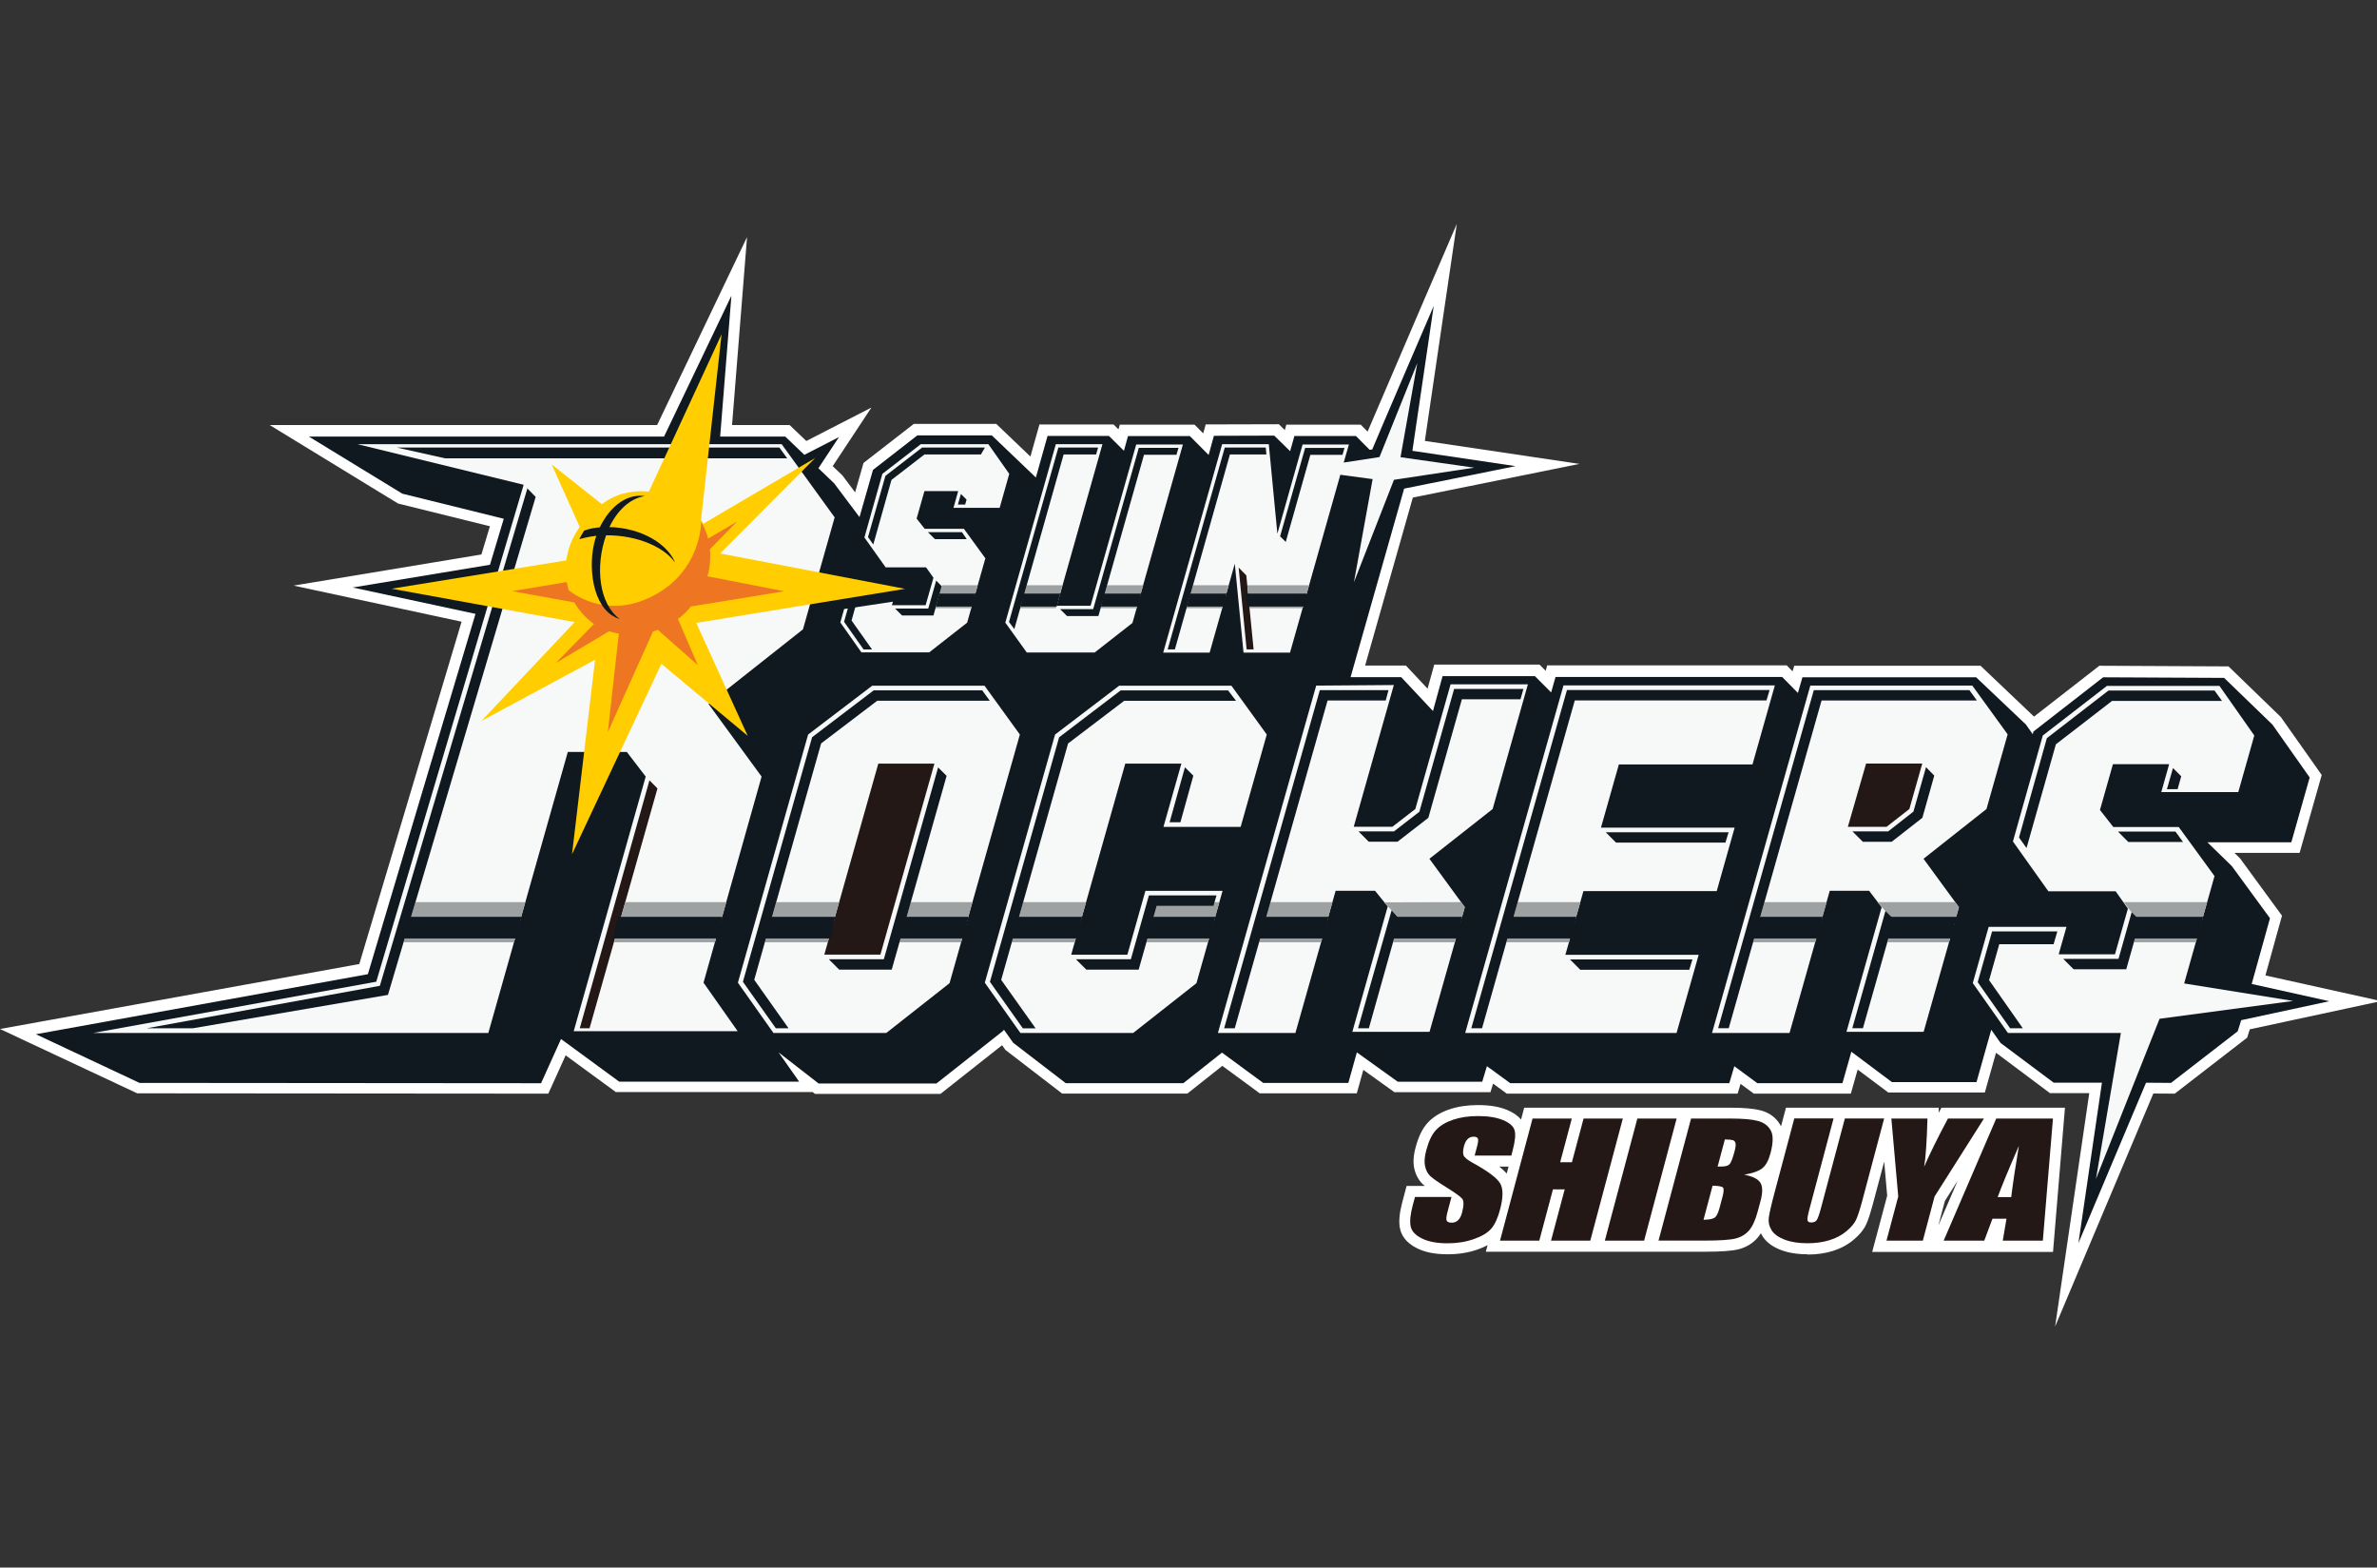
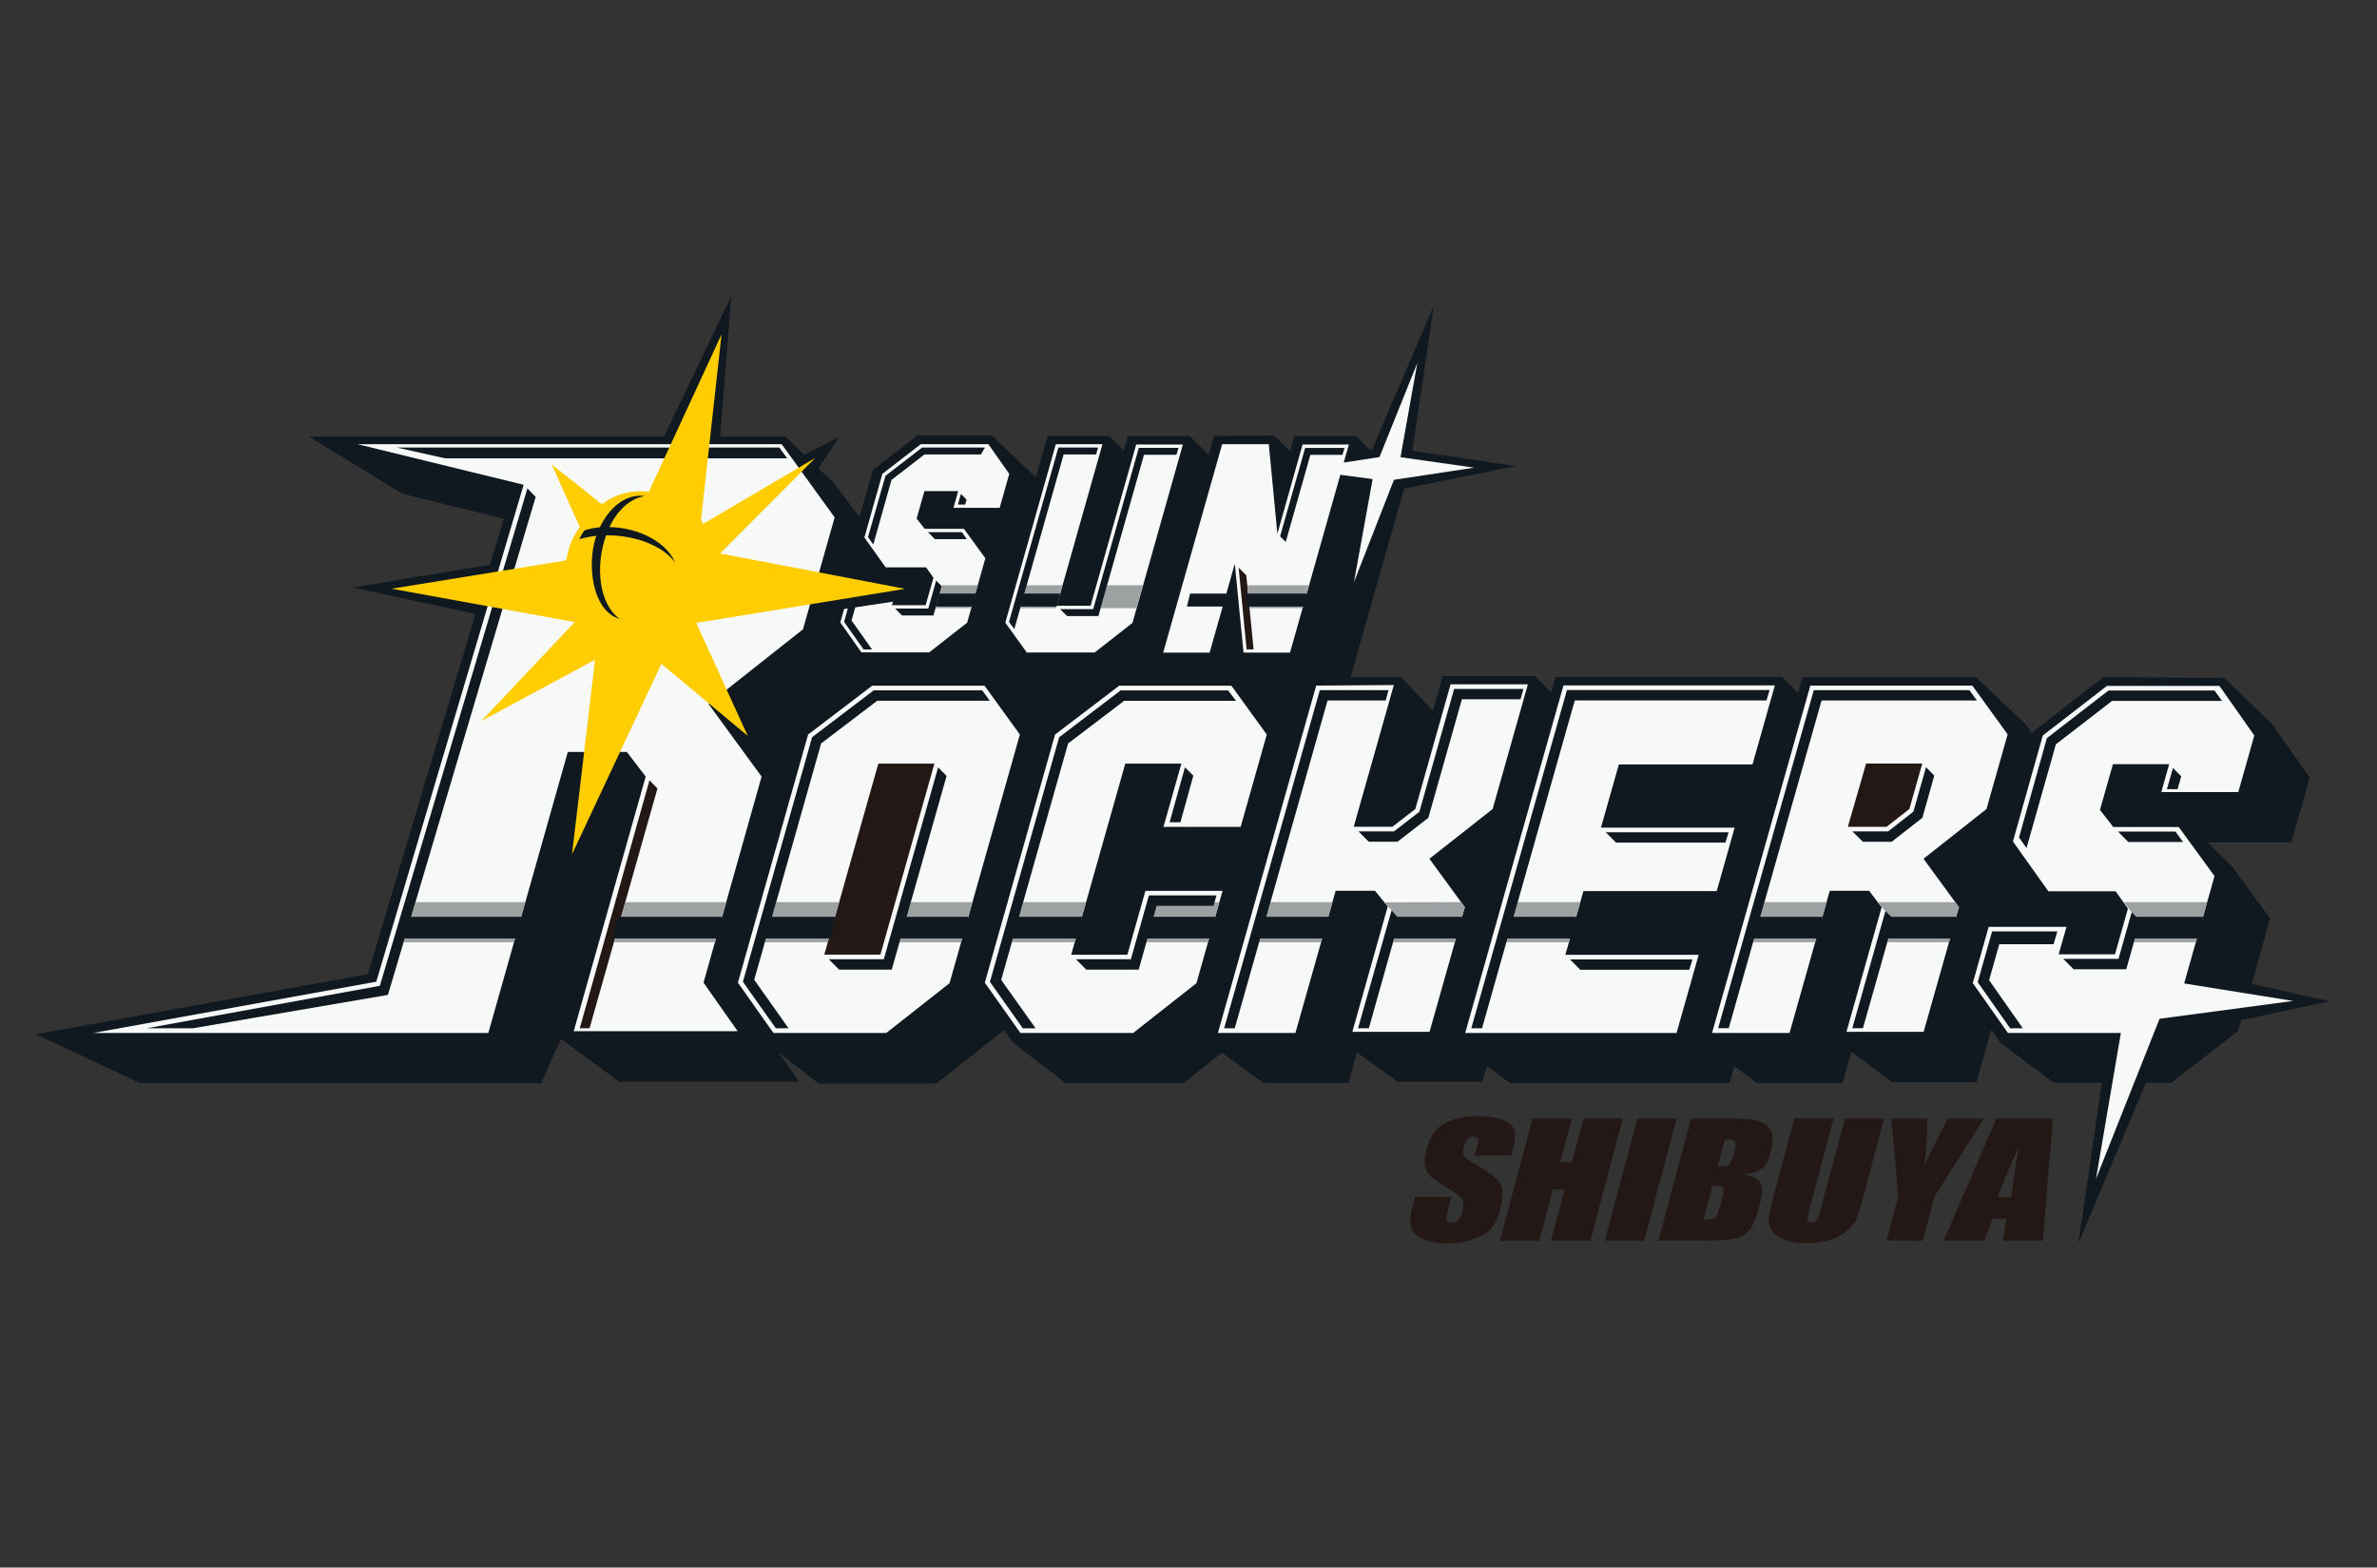
<svg xmlns="http://www.w3.org/2000/svg" width="138" height="91" viewBox="0 0 138 91" fill="none">
  <rect x="0" y="0" width="138" height="91" fill="#333333" stroke="none" />
  <g clip-path="url(#clip0_2526_1745)">
-     <path d="M121.289 63.458H119.013L115.882 61.115L115.233 63.421H109.626L107.848 62.09L107.453 63.488H101.821L101.05 62.92L100.88 63.488H87.479L86.683 62.906L86.531 63.403H80.954L79.15 62.108L78.771 63.469H73.134L70.965 61.875L68.933 63.484H61.666L58.369 60.948L58.177 60.677L54.599 63.503H47.318L47.178 63.395H35.75L32.84 61.263L31.833 63.488L7.967 63.469L0 59.735C0 59.735 18.166 56.45 20.859 55.964C21.612 53.439 25.813 39.386 26.798 36.09L17.045 33.995L27.949 32.189C28.078 31.762 28.288 31.061 28.443 30.55L23.109 29.23L15.655 24.673H38.151L43.371 13.76L42.5 24.673H45.842L46.812 25.6L50.59 23.66L48.343 27.061L48.907 27.598L49.645 28.581L50.132 26.875L53.05 24.61H57.841L59.822 26.504L60.346 24.643H64.65L64.934 24.925L65.012 24.651H69.35L69.855 25.158L69.999 24.639L74.245 24.628L74.591 24.966L74.68 24.654H78.999L79.398 25.055C80.272 23.004 82.537 17.742 82.651 17.472L84.576 13L82.721 25.596L91.699 26.931L82.024 28.885L79.254 38.637H81.622L82.88 39.979L83.267 38.581H89.379L89.737 38.941L89.825 38.626H103.731L104.071 38.971L104.167 38.648H114.982L118.088 41.6L121.88 38.648L129.379 38.685L132.414 41.622L134.79 44.989L133.506 49.512H129.725L130.05 49.831L132.484 53.157L131.522 56.624L138.235 58.115L130.614 59.754L130.463 60.236L126.258 63.488L125.015 63.48L119.312 77.007L121.293 63.477L121.289 63.458ZM123.894 59.301L123.344 62.527L124.93 58.534L128.737 58.026L126 57.588L127.874 50.962L126.804 49.498H123.3L122.437 48.63H122.389L122.208 48.4L121.426 47.614H121.592L121.219 47.136L122.193 43.698H125.742L125.841 43.342L126.199 43.698H126.785L126.656 44.154L127.357 44.852L127.228 45.315H129.474L130.19 42.79L129.146 41.307H122.842C122.271 41.748 120.489 43.127 119.921 43.565L118.213 49.605L119.261 51.077H123.167L124.034 52.297L124.971 53.243L123.938 56.888H120.131L119.268 56.02H118.693L118.822 55.568L118.685 55.43H116.568L116.192 56.761L117.977 59.305H123.901L123.894 59.301ZM103.422 59.301L105.757 51.047H108.837L109.722 52.204L110.673 53.157L108.951 59.235H111.208L113.038 52.768L110.803 49.713L114.779 46.568L115.863 42.734L114.816 41.288H106.243C105.517 43.85 102.046 56.113 101.142 59.305H103.418L103.422 59.301ZM96.86 59.301L97.535 56.913H91.485L90.626 56.042H90.043L90.172 55.586L89.623 55.03H90.331L91.452 51.062H99.191L99.626 49.531H93.566L92.699 48.663H92.109L92.238 48.203L91.684 47.647H92.393L93.507 43.709H101.268L101.957 41.273H91.913C91.175 43.88 87.601 56.517 86.812 59.298H96.856L96.86 59.301ZM74.735 59.301L77.07 51.047H80.15L81.013 52.175L81.976 53.142L80.264 59.231H82.522L84.352 52.764L82.116 49.705L86.107 46.561L87.623 41.207H85.362L83.488 47.825L81.36 49.475H79.21L78.346 48.608H77.76L77.889 48.148L77.336 47.592H78.044L79.829 41.277H77.557C76.819 43.884 73.241 56.517 72.452 59.298H74.728L74.735 59.301ZM65.58 59.301L68.915 56.676L69.896 53.202H67.646L66.598 56.906H62.814L61.947 56.038H61.357L61.486 55.579L60.929 55.023H61.644L64.857 43.669H68.38L68.483 43.298L68.856 43.669H69.442L69.313 44.125L70.006 44.814L69.302 47.34H71.556L72.858 42.742L71.81 41.296H65.488C65.016 41.655 62.574 43.513 62.574 43.513C62.135 45.063 59.354 54.896 58.834 56.736L60.652 59.301H65.584H65.58ZM51.242 59.301L54.577 56.676L58.52 42.742L57.472 41.296H51.15L48.236 43.513L44.496 56.736L46.311 59.301H51.246H51.242ZM27.879 59.301L32.493 42.99H33.356L33.78 39.412L27.654 42.712L23.032 58.297L17.148 59.305H27.882L27.879 59.301ZM41.604 59.201L40.158 57.147L43.526 45.189L40.564 41.136L38.635 39.527L36.897 43.227L37.96 44.614L38.897 45.563L35.035 59.201H41.604ZM34.315 45.719L34.994 44.273H34.485L34.312 45.719H34.315ZM28.299 40.528L32.091 36.509L29.623 36.06L28.295 40.532L28.299 40.528ZM42.441 39.004L46.067 36.138L46.148 35.849L41.357 36.631L42.441 39.008V39.004ZM74.422 37.221L77.14 27.613H77.129L77.299 27.024H76.565C76.251 28.132 74.971 32.656 74.971 32.656L74.484 32.17L73.85 34.406L73.145 27.001H71.891L69.007 37.221H69.748L71.194 32.115L71.102 31.188L71.375 31.466L71.995 29.278L72.301 32.407L72.968 33.09L73.378 37.221H74.414H74.422ZM63.341 37.217L65.196 35.763L67.671 27.02H66.908L64.26 36.383H61.692L61.098 35.785H60.519L60.648 35.333L60.058 34.74C59.815 35.608 59.619 36.294 59.523 36.627L59.947 37.217H63.345H63.341ZM53.736 37.209L55.602 35.748L56.517 32.511L56.082 31.914H54.024L53.419 31.317H53.382L53.249 31.147L52.323 30.231H52.53L52.522 30.22L53.194 27.847H55.359L55.477 27.431L55.89 27.847H56.477L56.347 28.306L56.834 28.792L56.827 28.818H57.561L57.904 27.609L57.391 26.879L57.321 27.001H53.891C53.522 27.287 52.677 27.939 52.316 28.218C52.117 28.922 51.467 31.232 51.342 31.684L51.763 32.274H54.105L54.702 33.116L55.4 33.824L54.684 36.349H52.12L51.523 35.752H50.944L50.962 35.685L50.165 35.804L50.147 35.874L51.087 37.209H53.736ZM60.822 34.699L62.998 27.001H62.234C61.858 28.34 60.759 32.226 60.062 34.699H60.818H60.822ZM27.871 34.436L28.015 33.946L26.521 34.187L27.871 34.432V34.436ZM47.926 34.258L48.885 34.102L48.019 33.935L47.926 34.258ZM47.107 32.459L47.764 30.138L46.462 28.344L43.12 31.699L47.107 32.463V32.459ZM31.826 28.644L30.77 32.204L32.349 31.948C32.405 31.722 32.482 31.447 32.593 31.191C32.703 30.928 32.836 30.691 32.947 30.509L31.471 27.224H30.442L30.756 27.543L31.217 27.654L31.136 27.928L31.829 28.64L31.826 28.644ZM41.445 29.278L44.938 27.224H41.67L41.442 29.278H41.445ZM34.983 28.455C35.241 28.303 35.595 28.125 36.008 28.014C36.51 27.88 36.964 27.85 37.255 27.85C37.266 27.85 37.274 27.85 37.285 27.85L37.572 27.224H33.426L34.979 28.455H34.983ZM80.445 27.246L80.416 27.417L80.482 27.25L81.176 27.146L80.574 27.061L80.582 27.02L80.552 27.09L79.962 27.179L80.449 27.246H80.445ZM29.538 27.25L29.531 27.227H29.443L29.538 27.25ZM40.623 25.121L40.833 23.204L39.948 25.121H40.619H40.623ZM104.945 72.813C104.344 72.813 103.82 72.728 103.385 72.561C102.89 72.372 102.533 72.098 102.319 71.753C102.286 71.701 102.256 71.649 102.23 71.593C102.175 71.682 102.112 71.768 102.049 71.842C101.769 72.172 101.4 72.398 100.958 72.517C100.578 72.617 99.936 72.665 98.94 72.665H86.262L86.365 72.283C86.192 72.376 85.997 72.461 85.783 72.535C85.255 72.721 84.672 72.813 84.045 72.813C83.33 72.813 82.751 72.702 82.278 72.469C81.57 72.124 81.341 71.645 81.275 71.304C81.198 70.911 81.246 70.414 81.412 69.784L81.662 68.846H82.721C82.673 68.805 82.636 68.775 82.607 68.749C82.367 68.523 82.201 68.223 82.112 67.856C82.031 67.504 82.053 67.099 82.183 66.617C82.356 65.961 82.596 65.483 82.913 65.149C83.223 64.823 83.64 64.57 84.16 64.396C84.643 64.233 85.196 64.151 85.805 64.151C86.487 64.151 87.04 64.244 87.498 64.433C87.852 64.582 88.125 64.767 88.306 64.993L88.49 64.303H100.463C101.242 64.303 101.817 64.355 102.219 64.459C102.728 64.593 103.127 64.889 103.363 65.316C103.374 65.338 103.388 65.364 103.4 65.386L103.687 64.303H112.558L112.551 64.6L112.71 64.303H119.884L119.191 72.676H108.693L109.563 69.413L109.39 67.433L108.744 69.851C108.589 70.429 108.457 70.837 108.339 71.089C108.195 71.397 107.955 71.686 107.605 71.979C107.265 72.261 106.863 72.476 106.406 72.621C105.967 72.758 105.473 72.828 104.938 72.828L104.945 72.813ZM112.525 71.163L113.65 68.553L112.912 69.717L112.529 71.163H112.525ZM87.04 67.722C87.218 67.863 87.361 67.997 87.476 68.126L87.583 67.722H87.04ZM48.461 56.906L47.598 56.038H47.019L47.148 55.586L46.587 55.023H47.31L50.523 43.669H54.057L54.16 43.309L54.522 43.669H55.108L54.979 44.125L55.684 44.825L52.264 56.906H48.468H48.461ZM107.889 49.486L107.022 48.619H106.439L106.568 48.166L106.004 47.599H106.734L107.87 43.657H111.404L111.511 43.283L111.88 43.657H112.455L112.326 44.11L113.019 44.814L112.171 47.822L110.054 49.479H107.892L107.889 49.486Z" fill="white" />
    <path d="M79.641 26.092C79.582 26.103 79.575 26.103 79.519 26.114L78.719 25.31H75.148C75.148 25.31 74.986 25.896 74.901 26.192C74.521 25.825 73.975 25.288 73.975 25.288L70.475 25.299C70.475 25.299 70.283 26.007 70.169 26.411C69.737 25.977 69.077 25.313 69.077 25.313H65.488C65.488 25.313 65.329 25.888 65.252 26.17C64.894 25.814 64.381 25.306 64.381 25.306H60.818C60.818 25.306 60.364 26.926 60.139 27.72C59.678 27.279 57.579 25.273 57.579 25.273H53.26L50.682 27.279C50.682 27.279 50.161 29.099 49.9 30.019C49.357 29.296 48.424 28.054 48.424 28.054L47.513 27.182L48.708 25.373L46.698 26.404L45.588 25.343H41.81L42.463 17.167L38.553 25.343H17.93L23.356 28.658C23.356 28.658 28.546 29.941 29.247 30.115C29.206 30.256 28.447 32.785 28.447 32.785L20.476 34.105L27.606 35.636C27.606 35.636 21.449 56.223 21.357 56.553C20.881 56.638 2.084 60.039 2.084 60.039L8.1 62.864L31.412 62.883L32.571 60.317L35.946 62.79H46.395C46.395 62.79 45.554 61.592 45.204 61.095C45.99 61.707 47.524 62.897 47.524 62.897H54.367L58.258 59.827C58.258 59.827 58.265 59.798 58.276 59.764C58.531 60.124 58.822 60.535 58.822 60.535L61.873 62.879H68.704C68.704 62.879 70.56 61.41 70.943 61.106C71.342 61.399 73.337 62.864 73.337 62.864H78.28C78.28 62.864 78.612 61.678 78.774 61.092C79.409 61.548 81.15 62.797 81.15 62.797H86.052C86.052 62.797 86.233 62.204 86.325 61.893C86.812 62.248 87.678 62.879 87.678 62.879H100.397L100.688 61.896L102.024 62.879H106.966L107.483 61.055L109.836 62.816H114.749L115.605 59.779L116.147 60.547L119.227 62.849H122.031L120.666 72.164L124.591 62.853L126.04 62.864L129.913 59.868L130.116 59.223L135.232 58.122L130.725 57.12L131.787 53.305L129.57 50.276L128.154 48.896H133.026L134.092 45.133L131.931 42.066L129.124 39.352L122.101 39.318L118.054 42.467L118.014 42.622C117.833 42.363 117.619 42.062 117.619 42.062L114.727 39.318H104.642C104.642 39.318 104.469 39.915 104.381 40.227C104.008 39.849 103.466 39.3 103.466 39.3H90.308C90.308 39.3 90.142 39.893 90.054 40.197C89.67 39.812 89.113 39.252 89.113 39.252H83.75C83.75 39.252 83.385 40.572 83.193 41.276C82.603 40.65 81.349 39.311 81.349 39.311H78.409C78.667 38.403 81.519 28.365 81.519 28.365L87.988 27.06L81.998 26.17L83.237 17.76C83.237 17.76 79.814 25.714 79.659 26.111" fill="#101820" />
    <path d="M59.21 42.641L55.127 57.076L51.456 59.964H44.902L42.84 57.046L46.916 42.641L50.634 39.808H57.159L59.21 42.641Z" fill="#F7F8F8" />
    <path d="M51.113 55.418H47.856L50.991 44.331H54.248L51.113 55.418Z" fill="#231815" />
    <path d="M70.977 51.714L69.461 57.076L65.79 59.964H59.239L57.174 57.046L61.253 42.641L64.972 39.808H71.493L73.544 42.641L72.028 48.002H67.546L68.586 44.331H65.329L62.19 55.422H65.451L66.499 51.714H70.977Z" fill="#F7F8F8" />
    <path d="M76.413 39.801L70.707 59.965H75.207L77.542 51.711H79.829L80.567 52.619L78.512 59.898H82.994L85.041 52.664L82.987 49.853L86.657 46.965L88.704 39.727H84.215L82.168 46.965L80.836 47.995H78.593L80.921 39.767L76.413 39.801Z" fill="#F7F8F8" />
    <path d="M103.042 39.789H90.77L85.064 59.964H97.335L98.619 55.429H90.88L91.928 51.729H99.667L100.707 48.047H92.946L93.986 44.376H101.743L103.042 39.789Z" fill="#F7F8F8" />
    <path d="M99.394 59.965L105.1 39.801H114.506L116.557 42.63L115.328 46.965L111.673 49.853L113.728 52.664L111.68 59.898H107.199L109.242 52.664L108.512 51.711H106.229L103.894 59.965H99.394Z" fill="#F7F8F8" />
    <path d="M108.339 44.324H111.6L110.851 46.964L109.527 47.999H107.28L108.339 44.324Z" fill="#231815" />
    <path d="M133.137 58.107L125.376 59.142L121.684 68.438L123.13 59.965H116.572L114.532 57.069L115.454 53.806H119.972L119.519 55.4H122.787L123.539 52.745L122.827 51.74H118.921L116.863 48.848L118.597 42.697L122.318 39.819H128.855L130.876 42.697L129.947 45.982H125.476L125.933 44.362H122.669L121.916 47.02L122.691 48.01H126.49L128.567 50.858L126.804 57.091L133.137 58.107Z" fill="#F7F8F8" />
    <path d="M30.401 28.142L21.844 56.99L5.418 59.964H28.351L32.965 43.653H36.392L37.487 45.081L33.308 59.861H42.825L40.844 57.046L44.215 45.081L41.135 40.868L46.617 36.534L48.457 30.034L45.381 25.784H20.748L30.401 28.142Z" fill="#F7F8F8" />
    <path d="M51.227 27.508L53.459 25.784H57.38L58.594 27.508L58.037 29.481H55.355L55.628 28.509H53.669L53.216 30.104L53.684 30.697H55.96L57.207 32.41L56.148 36.148L53.946 37.872H50.01L48.786 36.133L49.007 35.355L51.84 34.928L51.781 35.132H53.739L54.193 33.538L53.765 32.937H51.419L50.184 31.201L51.227 27.508Z" fill="#F7F8F8" />
    <path d="M58.365 36.144L61.298 25.784H64.005L61.353 35.165H63.315L65.964 25.803H68.675L65.746 36.163L63.551 37.88H59.612L58.365 36.144Z" fill="#F7F8F8" />
    <path d="M74.894 37.884H72.194L71.688 32.722L70.228 37.884H67.531L70.954 25.785H73.662L74.16 30.983L75.624 25.803H78.313L78.011 26.852L80.087 26.534L82.282 21.079L81.308 26.541L85.587 27.149L80.928 27.854L78.605 33.797L79.689 27.813L77.815 27.561L74.894 37.884Z" fill="#F7F8F8" />
    <path d="M126.424 45.811L126.634 45.066L126.155 44.584L125.804 45.815L126.424 45.811Z" fill="#101820" />
    <path d="M123.562 48.878H126.738L126.299 48.273H122.96L123.562 48.878Z" fill="#101820" />
    <path d="M38.17 45.77L34.227 59.693H33.659C33.659 59.693 37.137 47.32 37.705 45.299L38.17 45.77Z" fill="#231815" />
    <path d="M55.787 28.676C55.713 28.939 55.613 29.291 55.613 29.291H56.034C56.034 29.291 56.067 29.169 56.115 29.002L55.787 28.676Z" fill="#101820" />
    <path d="M71.91 32.948C72.043 34.313 72.374 37.698 72.374 37.698H72.78C72.78 37.698 72.485 34.732 72.356 33.401L71.91 32.948Z" fill="#231815" />
    <path d="M108.143 48.866H109.825L111.607 47.472L112.296 45.025L111.817 44.535C111.817 44.535 111.123 46.975 111.086 47.116C110.954 47.22 109.762 48.15 109.622 48.262H107.545L108.15 48.866H108.143Z" fill="#101820" />
    <path d="M24.127 52.371L23.434 54.7H29.844L30.497 52.371H24.127Z" fill="#9EA1A2" />
    <path d="M36.303 52.371L35.647 54.7H41.512L42.169 52.371H36.303Z" fill="#9EA1A2" />
    <path d="M45.071 52.371L44.407 54.7H48.055L48.719 52.371H45.071Z" fill="#9EA1A2" />
    <path d="M52.876 52.371L52.212 54.7H55.798L56.454 52.371H52.876Z" fill="#9EA1A2" />
    <path d="M59.401 52.371L58.741 54.7H62.393L63.053 52.371H59.401Z" fill="#9EA1A2" />
    <path d="M67.214 52.371L66.558 54.7H70.132L70.792 52.371H67.214Z" fill="#9EA1A2" />
    <path d="M73.758 52.371L73.094 54.7H76.698L77.358 52.371H73.758Z" fill="#9EA1A2" />
    <path d="M80.357 52.382L81.253 53.339L80.881 54.7H84.462L85.041 52.664L84.831 52.371L80.357 52.382Z" fill="#9EA1A2" />
    <path d="M88.11 52.371L87.454 54.7H91.087L91.751 52.371H88.11Z" fill="#9EA1A2" />
    <path d="M102.441 52.371L101.78 54.7H105.384L106.048 52.371H102.441Z" fill="#9EA1A2" />
    <path d="M108.988 52.371L109.947 53.435L109.578 54.7H113.152L113.731 52.664L113.514 52.371H108.988Z" fill="#9EA1A2" />
    <path d="M123.3 52.371L124.207 53.565L123.89 54.7H127.479L128.136 52.371H123.3Z" fill="#9EA1A2" />
    <path d="M54.695 33.975L54.315 35.306H56.384L56.768 33.975H54.695Z" fill="#9EA1A2" />
    <path d="M59.608 33.975L59.228 35.306H61.297L61.681 33.975H59.608Z" fill="#9EA1A2" />
    <path d="M64.278 33.975L63.895 35.306H65.982L66.373 33.975H64.278Z" fill="#9EA1A2" />
-     <path d="M69.265 33.975L68.881 35.306H70.962L71.338 33.975H69.265Z" fill="#9EA1A2" />
    <path d="M72.415 33.975L72.544 35.306H75.628L75.997 33.975H72.415Z" fill="#9EA1A2" />
    <path d="M57.023 40.074H50.726L47.148 42.796L43.131 56.994L45.042 59.693H45.78L43.788 56.879L47.672 43.156L50.929 40.679H57.462L57.023 40.074Z" fill="#101820" />
    <path d="M68.793 44.543L67.904 47.732H68.531L69.28 45.029L68.793 44.543Z" fill="#101820" />
    <path d="M63.068 56.289H66.107L67.155 52.585H70.449L70.626 51.98H66.701L65.654 55.685H62.463L63.068 56.289Z" fill="#101820" />
    <path d="M79.471 59.693L81.253 53.353L80.792 52.845L78.844 59.693H79.471Z" fill="#101820" />
    <path d="M79.468 48.863H81.135L82.924 47.476L84.872 40.594H88.273L88.446 39.993H84.422C84.422 39.993 82.456 46.934 82.404 47.124C82.268 47.227 80.932 48.262 80.932 48.262H78.867L79.468 48.866V48.863Z" fill="#101820" />
    <path d="M71.685 59.694C71.685 59.694 76.956 41.08 77.074 40.665H80.449L80.611 40.065H76.624L71.069 59.694H71.689H71.685Z" fill="#101820" />
    <path d="M102.736 40.057H90.972L85.418 59.694H86.041C86.041 59.694 91.319 41.039 91.426 40.661H102.555L102.736 40.057Z" fill="#101820" />
    <path d="M93.82 48.914H100.172L100.356 48.313H93.223L93.82 48.914Z" fill="#101820" />
    <path d="M91.747 56.298H98.073L98.257 55.697H91.149L91.747 56.298Z" fill="#101820" />
    <path d="M108.154 59.694L109.947 53.368L109.463 52.883L107.538 59.691H108.154V59.694ZM114.336 40.064H105.303L99.748 59.691H100.364C100.957 57.592 105.638 41.065 105.753 40.665H114.771L114.332 40.06L114.336 40.064Z" fill="#101820" />
    <path d="M120.382 56.267H123.443L124.24 53.446L123.757 52.956C123.561 53.649 123.071 55.377 122.993 55.663H119.784L120.385 56.267H120.382Z" fill="#101820" />
    <path d="M128.563 40.086H122.411L118.833 42.852L117.217 48.618L117.653 49.23C117.653 49.23 119.312 43.371 119.357 43.208C119.504 43.097 122.466 40.805 122.617 40.69H129.002L128.567 40.086H128.563Z" fill="#101820" />
    <path d="M117.438 59.694C117.438 59.694 115.601 57.076 115.48 56.901C115.539 56.697 115.922 55.333 116.07 54.814H119.224L119.441 54.072H115.653L114.819 57.016L116.701 59.694H117.435H117.438Z" fill="#101820" />
    <path d="M54.278 31.298H56.126L55.849 30.894H53.872L54.278 31.298Z" fill="#101820" />
    <path d="M52.374 35.73H54.193L54.672 34.031L54.352 33.705C54.215 34.191 53.891 35.329 53.891 35.329H51.969L52.371 35.73H52.374Z" fill="#101820" />
    <path d="M56.816 26.382H56.949L57.181 25.981H53.533L51.405 27.624L50.394 31.18L50.7 31.61C50.7 31.61 51.726 27.962 51.755 27.861C51.851 27.787 53.57 26.46 53.669 26.382H56.82" fill="#101820" />
    <path d="M49.472 34.438L49.003 36.096L50.136 37.701H50.626C50.626 37.701 49.516 36.129 49.439 36.022C49.476 35.888 49.819 34.65 49.9 34.364L49.472 34.442V34.438Z" fill="#101820" />
    <path d="M61.947 35.762H63.769C63.769 35.762 66.343 26.659 66.417 26.399H68.302L68.42 25.999H66.115C66.115 25.999 63.547 35.076 63.466 35.362H61.544L61.947 35.762Z" fill="#101820" />
    <path d="M58.889 36.516C59.269 35.166 61.678 26.642 61.751 26.382H63.636L63.751 25.981H61.445L58.579 36.104L58.885 36.516H58.889Z" fill="#101820" />
-     <path d="M68.21 37.699L71.404 26.382H73.522L73.485 25.981H71.106L67.79 37.699H68.21Z" fill="#101820" />
    <path d="M74.647 31.457C74.901 30.553 76.074 26.403 76.074 26.403H77.941L78.055 26.003H75.772C75.772 26.003 74.577 30.226 74.318 31.135L74.647 31.461V31.457Z" fill="#101820" />
    <path d="M54.463 44.55C53.832 46.778 51.416 55.314 51.312 55.685H48.118L48.719 56.289H51.77L54.957 45.039" fill="#101820" />
    <path d="M45.702 26.608H25.846L23.043 25.981H45.248L45.702 26.608Z" fill="#101820" />
    <path d="M60.121 59.693L58.125 56.883C58.125 56.883 61.954 43.349 62.009 43.16C62.157 43.048 65.115 40.794 65.266 40.682H71.758L71.297 40.078H65.063L61.489 42.8L57.472 56.998L59.383 59.697H60.124L60.121 59.693Z" fill="#101820" />
    <path d="M30.616 28.361C29.564 31.903 22.15 56.898 22.054 57.228C21.774 57.28 8.51 59.694 8.51 59.694H11.191L22.523 57.755L31.099 28.847L30.612 28.347" fill="#101820" />
    <path d="M23.699 53.224L23.371 54.477H29.985L30.269 53.224H23.699Z" fill="#101820" />
    <path d="M35.872 53.224L35.584 54.477H41.652L41.943 53.224H35.872Z" fill="#101820" />
    <path d="M44.573 53.224L44.278 54.477H48.196L48.491 53.224H44.573Z" fill="#101820" />
    <path d="M52.378 53.224L52.08 54.477H55.938L56.229 53.224H52.378Z" fill="#101820" />
    <path d="M58.904 53.224L58.608 54.477H62.533L62.828 53.224H58.904Z" fill="#101820" />
    <path d="M66.716 53.224L66.425 54.477H70.268L70.563 53.224H66.716Z" fill="#101820" />
    <path d="M73.256 53.224L72.961 54.477H76.838L77.129 53.224H73.256Z" fill="#101820" />
    <path d="M80.976 53.224L80.681 54.477H84.602L84.897 53.224H80.976Z" fill="#101820" />
    <path d="M87.542 53.224L87.251 54.477H91.227L91.522 53.224H87.542Z" fill="#101820" />
    <path d="M102.013 53.224L101.718 54.477H105.524L105.82 53.224H102.013Z" fill="#101820" />
    <path d="M109.593 53.224L109.279 54.477H113.293L113.506 53.517L113.894 53.224H109.593Z" fill="#101820" />
    <path d="M123.938 53.224L123.783 54.477H127.619L127.91 53.224H123.938Z" fill="#101820" />
    <path d="M54.532 34.461L54.337 35.21H56.521L56.642 34.461H54.532Z" fill="#101820" />
    <path d="M59.424 34.461L59.251 35.21H61.349L61.556 34.461H59.424Z" fill="#101820" />
-     <path d="M64.09 34.461L63.92 35.21H66.1L66.244 34.461H64.09Z" fill="#101820" />
    <path d="M69.092 34.461L68.907 35.21H71.061L71.209 34.461H69.092Z" fill="#101820" />
    <path d="M72.286 34.461L72.452 35.21H75.827L75.871 34.461H72.286Z" fill="#101820" />
    <path d="M33.356 36.111L22.733 34.176L32.873 32.533C32.873 32.533 32.962 31.951 33.164 31.465C33.367 30.98 33.659 30.594 33.659 30.594L32.028 26.96L34.942 29.27C34.942 29.27 35.462 28.844 36.163 28.658C36.993 28.436 37.672 28.544 37.672 28.544L41.892 19.403L40.7 30.171L40.818 30.412L47.325 26.589L41.81 32.129L52.544 34.183L40.42 36.16L43.411 42.719L38.398 38.536L33.209 49.59L34.548 38.299L27.952 41.851L33.356 36.123V36.111Z" fill="#FFCD00" />
-     <path d="M29.719 34.32L32.899 33.79L33.013 34.257C33.013 34.257 35.049 36.041 37.853 34.624C40.748 33.163 40.708 30.268 40.708 30.268C40.708 30.268 40.829 30.52 40.918 30.709C41.006 30.902 41.113 31.261 41.113 31.261L42.788 30.282L41.217 31.881C41.217 31.881 41.257 32.211 41.217 32.693C41.176 33.175 41.069 33.453 41.069 33.453L45.529 34.324L40.106 35.21C40.106 35.21 39.996 35.366 39.763 35.592C39.557 35.792 39.358 35.93 39.358 35.93L40.512 38.611L38.192 36.564L37.908 36.664L35.289 42.504L35.927 36.779C35.927 36.779 35.739 36.757 35.577 36.708C35.414 36.66 35.363 36.645 35.363 36.645L32.264 38.492L34.481 36.226C34.481 36.226 34.127 35.978 33.795 35.6C33.478 35.236 33.352 34.973 33.352 34.973L29.727 34.317L29.719 34.32Z" fill="#EE7623" />
    <path d="M33.766 31.045C33.692 31.164 33.637 31.298 33.637 31.298C34.138 31.16 34.522 31.105 34.85 31.086C36.68 30.979 38.432 31.631 39.173 32.625V32.603C38.616 31.387 36.883 30.515 34.99 30.601C34.636 30.615 34.205 30.686 33.917 30.801C33.917 30.801 33.84 30.927 33.766 31.045Z" fill="#101820" />
    <path d="M35.96 35.933C35.817 35.885 35.676 35.814 35.54 35.729C34.289 34.928 34.087 32.462 34.669 30.968C35.237 29.507 36.311 28.662 37.37 28.791L37.428 28.802C36.525 28.932 35.654 29.756 35.193 31.057C34.533 32.918 34.787 35.047 35.964 35.925" fill="#101820" />
    <path d="M87.73 67.081H85.613L85.753 66.554C85.82 66.309 85.834 66.154 85.797 66.087C85.76 66.02 85.679 65.987 85.554 65.987C85.418 65.987 85.299 66.031 85.207 66.124C85.111 66.217 85.041 66.354 84.993 66.535C84.931 66.773 84.923 66.951 84.971 67.07C85.015 67.188 85.192 67.333 85.499 67.503C86.384 67.989 86.915 68.389 87.096 68.701C87.277 69.012 87.273 69.517 87.088 70.214C86.956 70.718 86.782 71.089 86.572 71.33C86.362 71.571 86.026 71.771 85.565 71.931C85.104 72.094 84.595 72.175 84.038 72.175C83.429 72.175 82.931 72.083 82.551 71.894C82.171 71.708 81.95 71.467 81.895 71.182C81.84 70.892 81.88 70.481 82.024 69.951L82.149 69.487H84.267L84.038 70.351C83.968 70.618 83.953 70.789 83.99 70.863C84.031 70.937 84.126 70.978 84.278 70.978C84.429 70.978 84.554 70.93 84.654 70.833C84.754 70.737 84.827 70.596 84.879 70.403C84.99 69.984 84.993 69.713 84.886 69.584C84.776 69.454 84.477 69.242 83.99 68.938C83.503 68.634 83.19 68.415 83.042 68.278C82.894 68.141 82.791 67.952 82.736 67.707C82.68 67.466 82.703 67.155 82.802 66.78C82.946 66.239 83.138 65.838 83.378 65.59C83.617 65.338 83.946 65.141 84.366 65C84.787 64.859 85.266 64.789 85.808 64.789C86.399 64.789 86.886 64.867 87.258 65.023C87.634 65.178 87.859 65.371 87.93 65.609C88.003 65.842 87.963 66.243 87.815 66.806L87.741 67.084L87.73 67.081Z" fill="#231815" />
    <path d="M94.215 64.934L92.326 72.023H90.047L90.84 69.046H90.158L89.365 72.023H87.085L88.974 64.934H91.253L90.578 67.47H91.26L91.936 64.934H94.215Z" fill="#231815" />
    <path d="M97.339 64.934L95.451 72.023H93.171L95.059 64.934H97.339Z" fill="#231815" />
    <path d="M98.184 64.933H100.456C101.176 64.933 101.707 64.978 102.053 65.071C102.4 65.16 102.647 65.345 102.802 65.619C102.957 65.894 102.95 66.339 102.787 66.951C102.677 67.366 102.518 67.655 102.315 67.818C102.112 67.981 101.762 68.107 101.264 68.193C101.766 68.289 102.079 68.449 102.208 68.671C102.337 68.894 102.337 69.238 102.216 69.698L102.039 70.354C101.91 70.833 101.747 71.189 101.552 71.419C101.356 71.648 101.098 71.808 100.777 71.893C100.46 71.978 99.84 72.019 98.925 72.019H96.288L98.177 64.93L98.184 64.933ZM99.427 68.827L98.9 70.811C99.224 70.803 99.438 70.762 99.545 70.688C99.652 70.614 99.744 70.436 99.822 70.15L99.999 69.49C100.08 69.186 100.087 69.005 100.028 68.938C99.966 68.875 99.766 68.838 99.431 68.831L99.427 68.827ZM100.139 66.146L99.719 67.722C99.818 67.722 99.892 67.718 99.947 67.718C100.172 67.718 100.327 67.674 100.412 67.585C100.497 67.496 100.596 67.24 100.707 66.821C100.766 66.598 100.781 66.442 100.755 66.353C100.729 66.265 100.678 66.209 100.604 66.187C100.53 66.164 100.375 66.15 100.139 66.146Z" fill="#231815" />
    <path d="M109.386 64.934L108.125 69.673C107.981 70.211 107.859 70.589 107.76 70.804C107.656 71.023 107.472 71.245 107.195 71.475C106.922 71.705 106.594 71.879 106.214 71.994C105.834 72.113 105.41 72.172 104.934 72.172C104.41 72.172 103.968 72.102 103.602 71.961C103.241 71.82 102.99 71.638 102.85 71.412C102.71 71.186 102.658 70.948 102.688 70.7C102.717 70.452 102.839 69.925 103.053 69.124L104.171 64.927H106.45L105.034 70.244C104.953 70.555 104.919 70.752 104.938 70.837C104.956 70.923 105.03 70.967 105.155 70.967C105.299 70.967 105.406 70.919 105.473 70.826C105.539 70.73 105.62 70.507 105.712 70.155L107.107 64.93H109.386V64.934Z" fill="#231815" />
    <path d="M115.181 64.934L112.315 69.457L111.632 72.023H109.522L110.205 69.457L109.806 64.934H111.902C111.861 66.317 111.795 67.247 111.71 67.729C112.038 66.973 112.499 66.042 113.089 64.934H115.181Z" fill="#231815" />
    <path d="M119.187 64.934L118.6 72.023H116.273L116.49 70.748H115.675L115.199 72.023H112.842L115.893 64.934H119.187ZM116.763 69.494C116.863 68.69 117.01 67.7 117.21 66.517C116.616 67.874 116.206 68.868 115.978 69.494H116.763Z" fill="#231815" />
  </g>
  <defs>
    <clipPath id="clip0_2526_1745">
      <rect width="138" height="91" fill="white" />
    </clipPath>
  </defs>
</svg>